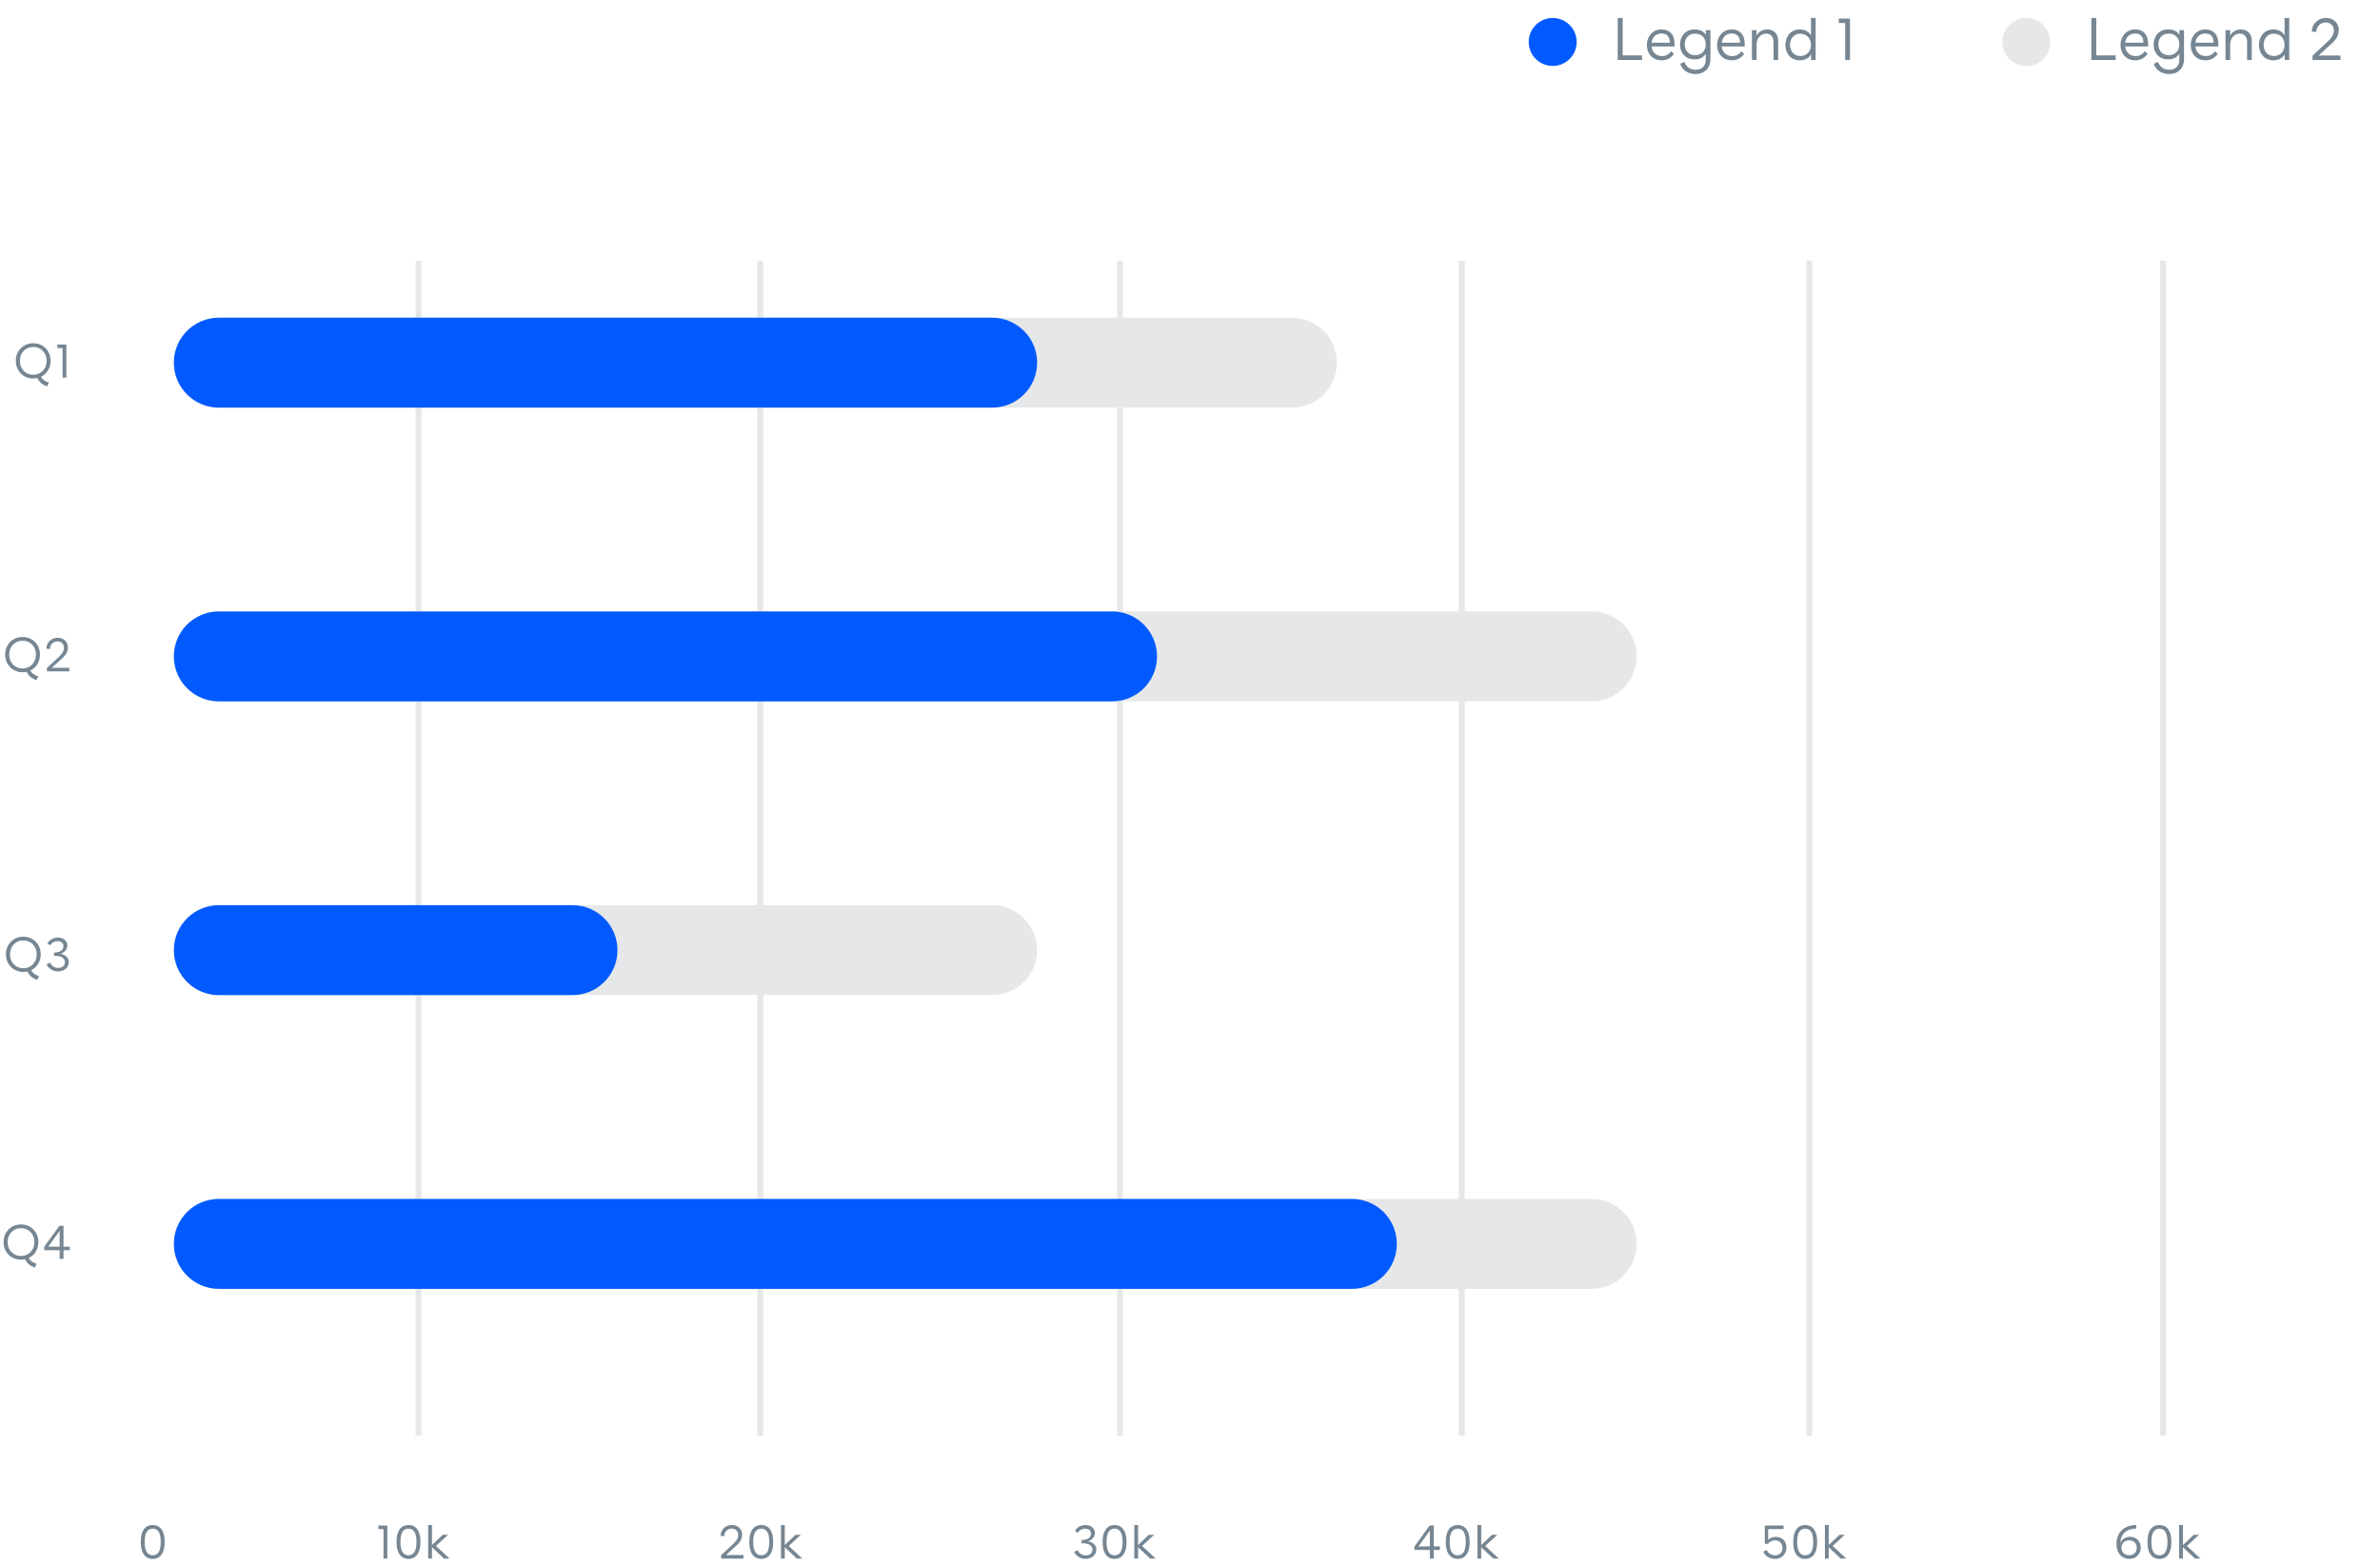
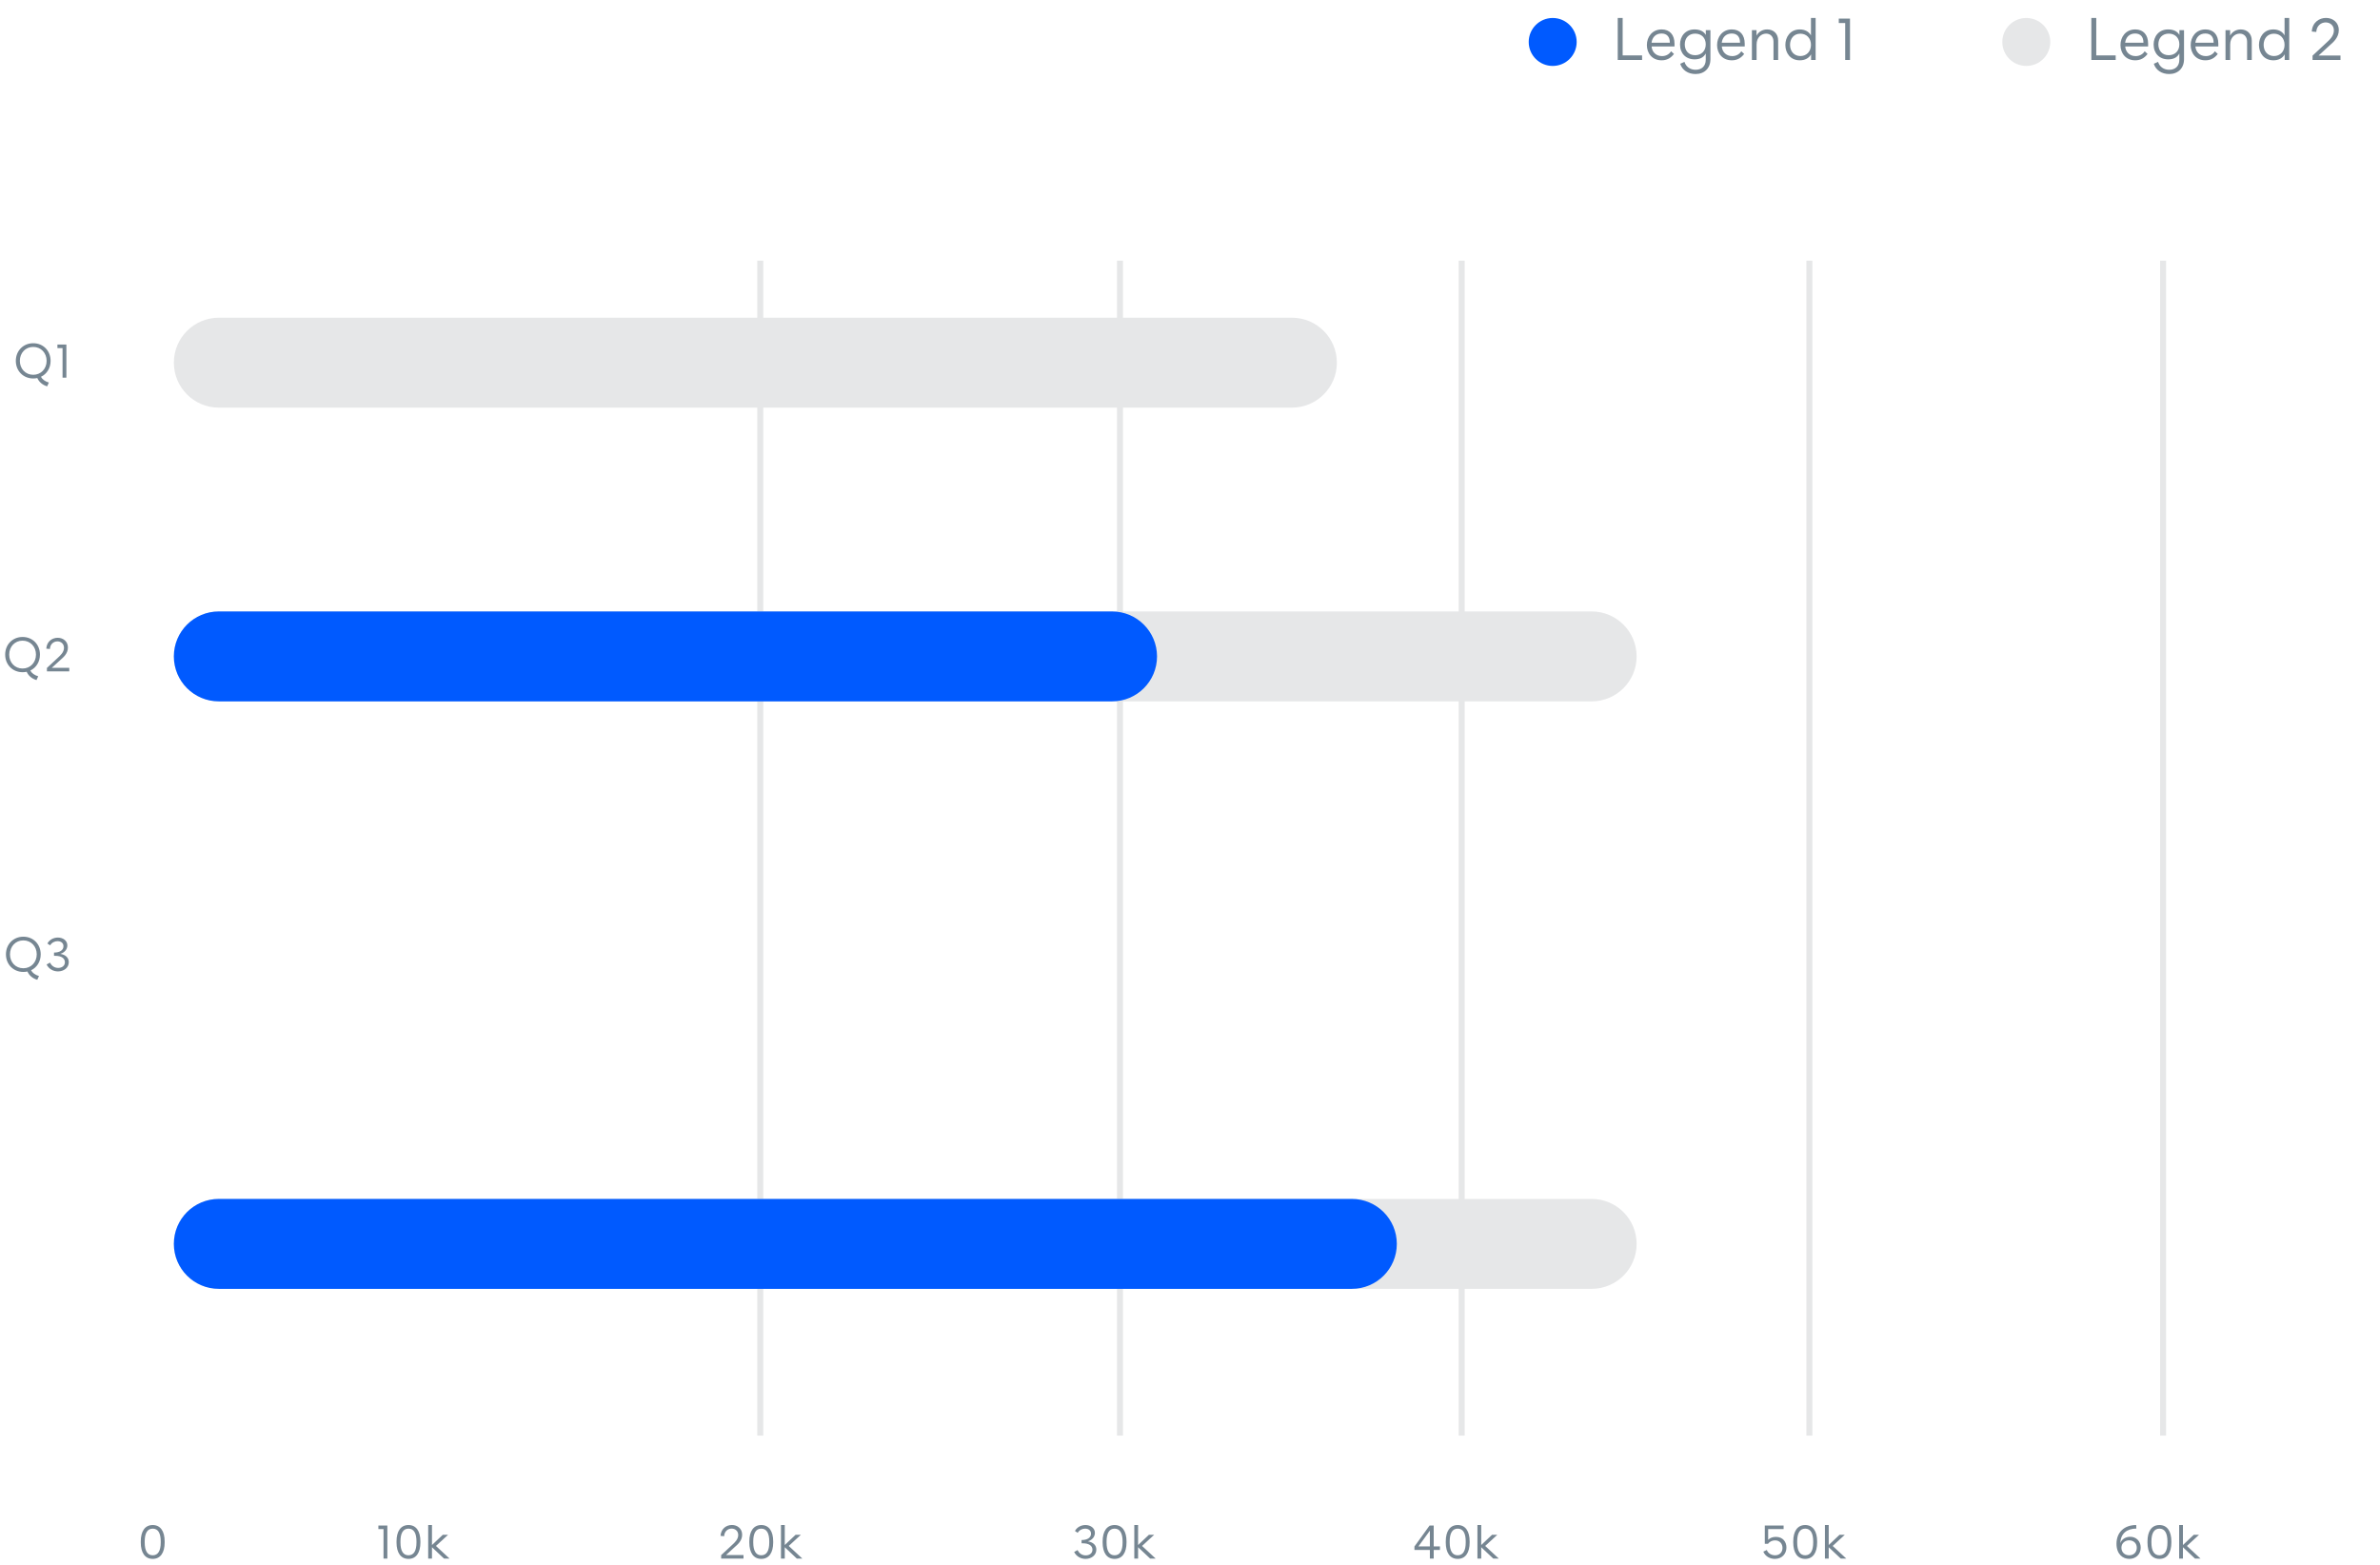
<svg xmlns="http://www.w3.org/2000/svg" width="397px" height="261px" viewBox="0 0 397 261" version="1.1">
  <title>Group 48</title>
  <g id="Brand-Guidelines" stroke="none" stroke-width="1" fill="none" fill-rule="evenodd">
    <g id="Icons-&amp;-illustrations-guidelines-v2" transform="translate(-916, -21682)">
      <g id="Group-48" transform="translate(916.6, 21682)">
        <g id="lines" transform="translate(67.4, 43)" stroke="#E6E7E8" stroke-linecap="square">
-           <line x1="1.818" y1="195.982" x2="1.818" y2="0.982" id="Line-Copy-3" />
          <line x1="58.818" y1="195.982" x2="58.818" y2="0.982" id="Line-Copy-3" />
          <line x1="118.818" y1="195.982" x2="118.818" y2="0.982" id="Line-Copy-3" />
          <line x1="175.818" y1="195.982" x2="175.818" y2="0.982" id="Line-Copy-3" />
          <line x1="233.818" y1="195.982" x2="233.818" y2="0.982" id="Line-Copy-3" />
          <line x1="292.818" y1="195.982" x2="292.818" y2="0.982" id="Line-Copy-3" />
        </g>
        <g id="bars" transform="translate(28.4, 53)">
          <g id="4" transform="translate(0, 147)">
            <path d="M-1.13686838e-13,7.5 C-1.13686838e-13,3.358 3.356,2.72488232e-14 7.503,2.57999143e-14 L236.497,-5.42216238e-14 C240.641,-5.56696012e-14 244,3.366 244,7.5 L244,7.5 C244,11.642 240.644,15 236.497,15 L7.503,15 C3.359,15 -1.13686838e-13,11.634 -1.13686838e-13,7.5 L-1.13686838e-13,7.5 Z" id="Rectangle-6" fill="#E6E7E8" transform="translate(122, 7.5) rotate(-180) translate(-122, -7.5) " />
            <path d="M-1.13686838e-13,7.5 C-1.13686838e-13,3.358 3.35,6.25714101e-14 7.502,6.14142551e-14 L196.498,8.75184003e-15 C200.641,7.59728772e-15 204,3.366 204,7.5 L204,7.5 C204,11.642 200.65,15 196.498,15 L7.502,15 C3.359,15 -1.13686838e-13,11.634 -1.13686838e-13,7.5 L-1.13686838e-13,7.5 Z" id="Rectangle-6" fill="#005AFF" transform="translate(102, 7.5) rotate(-180) translate(-102, -7.5) " />
          </g>
          <g id="3" transform="translate(0, 98)">
-             <path d="M0,7.5 C0,3.358 3.365,8.3594525e-14 7.502,8.29056432e-14 L136.498,6.142335e-14 C140.641,6.07334016e-14 144,3.366 144,7.5 L144,7.5 C144,11.642 140.635,15 136.498,15 L7.502,15 C3.359,15 0,11.634 0,7.5 L0,7.5 Z" id="Rectangle-6" fill="#E6E7E8" transform="translate(72, 7.5) rotate(-180) translate(-72, -7.5) " />
-             <path d="M0,7.5 C0,3.358 3.36,2.68619479e-31 7.503,5.99860674e-31 L66.497,5.31659612e-30 C70.641,5.64789002e-30 74,3.366 74,7.5 L74,7.5 C74,11.642 70.64,15 66.497,15 L7.503,15 C3.359,15 0,11.634 0,7.5 L0,7.5 Z" id="Rectangle-6" fill="#005AFF" transform="translate(37, 7.5) rotate(-180) translate(-37, -7.5) " />
-           </g>
+             </g>
          <g id="2" transform="translate(0, 49)">
            <path d="M0,7.5 C0,3.358 3.356,6.29183139e-14 7.503,6.21938595e-14 L236.497,2.21830904e-14 C240.641,2.14591017e-14 244,3.366 244,7.5 L244,7.5 C244,11.642 240.644,15 236.497,15 L7.503,15 C3.359,15 0,11.634 0,7.5 L0,7.5 Z" id="Rectangle-6" fill="#E6E7E8" transform="translate(122, 7.5) rotate(-180) translate(-122, -7.5) " />
            <path d="M0,7.5 C0,3.358 3.35,5.59724984e-14 7.5,5.48937866e-14 L156.5,1.6160487e-14 C160.642,1.50837348e-14 164,3.366 164,7.5 L164,7.5 C164,11.642 160.65,15 156.5,15 L7.5,15 C3.358,15 0,11.634 0,7.5 L0,7.5 Z" id="Rectangle-6" fill="#005AFF" transform="translate(82, 7.5) rotate(-180) translate(-82, -7.5) " />
          </g>
          <g id="1">
            <path d="M0,7.5 C0,3.358 3.367,1.05841713e-14 7.501,1.03570684e-14 L186.499,5.23117204e-16 C190.642,2.95523474e-16 194,3.366 194,7.5 L194,7.5 C194,11.642 190.633,15 186.499,15 L7.501,15 C3.358,15 0,11.634 0,7.5 L0,7.5 Z" id="Rectangle-6" fill="#E6E7E8" transform="translate(97, 7.5) rotate(-180) translate(-97, -7.5) " />
-             <path d="M0,7.5 C0,3.358 3.365,-4.05906737e-15 7.502,-4.13560978e-15 L136.498,-6.52253126e-15 C140.641,-6.59919219e-15 144,3.366 144,7.5 L144,7.5 C144,11.642 140.635,15 136.498,15 L7.502,15 C3.359,15 0,11.634 0,7.5 L0,7.5 Z" id="Rectangle-6" fill="#005AFF" transform="translate(72, 7.5) rotate(-180) translate(-72, -7.5) " />
          </g>
        </g>
        <path d="M64.013,260 L64.013,254.48 L62.517,254.48 L62.517,255.072 L63.373,255.072 L63.373,260 L64.013,260 Z M67.535,260.048 C68.831,260.048 69.527,259.008 69.527,257.312 L69.527,257.136 C69.527,255.44 68.831,254.4 67.535,254.4 C66.239,254.4 65.543,255.44 65.543,257.136 L65.543,257.312 C65.543,259.008 66.239,260.048 67.535,260.048 Z M67.535,259.448 C66.639,259.448 66.199,258.68 66.199,257.312 L66.199,257.136 C66.199,255.768 66.639,255 67.535,255 C68.439,255 68.871,255.768 68.871,257.136 L68.871,257.312 C68.871,258.68 68.439,259.448 67.535,259.448 Z M71.457,260 L71.457,258.104 L73.473,260 L74.393,260 L72.121,257.888 L74.145,256.024 L73.265,256.024 L71.457,257.736 L71.457,254.4 L70.825,254.4 L70.825,260 L71.457,260 Z" id="10k" fill="#768692" fill-rule="nonzero" />
        <path d="M24.874,260.048 C26.17,260.048 26.866,259.008 26.866,257.312 L26.866,257.136 C26.866,255.44 26.17,254.4 24.874,254.4 C23.578,254.4 22.882,255.44 22.882,257.136 L22.882,257.312 C22.882,259.008 23.578,260.048 24.874,260.048 Z M24.874,259.448 C23.978,259.448 23.538,258.68 23.538,257.312 L23.538,257.136 C23.538,255.768 23.978,255 24.874,255 C25.778,255 26.21,255.768 26.21,257.136 L26.21,257.312 C26.21,258.68 25.778,259.448 24.874,259.448 Z" id="0" fill="#768692" fill-rule="nonzero" />
-         <path d="M5.224,211.448 L5.512,210.816 C4.896,210.64 4.416,210.288 4.192,209.856 C5.168,209.392 5.8,208.408 5.8,207.2 C5.8,205.512 4.568,204.256 2.904,204.256 C1.24,204.256 -1.70530257e-13,205.512 -1.70530257e-13,207.2 C-1.70530257e-13,208.88 1.24,210.136 2.904,210.136 C3.136,210.136 3.368,210.112 3.584,210.064 C3.864,210.712 4.456,211.224 5.224,211.448 Z M2.904,209.52 C1.616,209.52 0.672,208.528 0.672,207.2 C0.672,205.864 1.616,204.872 2.904,204.872 C4.184,204.872 5.136,205.864 5.136,207.2 C5.136,208.528 4.184,209.52 2.904,209.52 Z M9.994,210 L9.994,208.56 L11.034,208.56 L11.034,207.968 L9.994,207.968 L9.994,204.48 L9.306,204.48 L6.778,207.984 L6.778,208.56 L9.354,208.56 L9.354,210 L9.994,210 Z M9.354,207.968 L7.442,207.968 L9.354,205.336 L9.354,207.968 Z" id="Q4" fill="#768692" fill-rule="nonzero" />
        <path d="M5.616,163.448 L5.904,162.816 C5.288,162.64 4.808,162.288 4.584,161.856 C5.56,161.392 6.192,160.408 6.192,159.2 C6.192,157.512 4.96,156.256 3.296,156.256 C1.632,156.256 0.392,157.512 0.392,159.2 C0.392,160.88 1.632,162.136 3.296,162.136 C3.528,162.136 3.76,162.112 3.976,162.064 C4.256,162.712 4.848,163.224 5.616,163.448 Z M3.296,161.52 C2.008,161.52 1.064,160.528 1.064,159.2 C1.064,157.864 2.008,156.872 3.296,156.872 C4.576,156.872 5.528,157.864 5.528,159.2 C5.528,160.528 4.576,161.52 3.296,161.52 Z M9.074,162.048 C10.026,162.048 10.874,161.456 10.874,160.504 C10.874,159.744 10.33,159.264 9.458,159.12 C10.162,158.92 10.634,158.36 10.634,157.712 C10.634,156.896 9.906,156.4 9.058,156.4 C8.362,156.4 7.666,156.728 7.306,157.392 L7.762,157.696 C8.05,157.224 8.538,157 9.002,157 C9.53,157 9.986,157.28 9.986,157.84 C9.986,158.504 9.378,158.904 8.41,158.904 L8.41,159.448 L8.634,159.448 C9.65,159.448 10.226,159.864 10.226,160.52 C10.226,161.128 9.706,161.464 9.106,161.464 C8.554,161.464 8.034,161.184 7.746,160.576 L7.17,160.896 C7.562,161.672 8.322,162.048 9.074,162.048 Z" id="Q3" fill="#768692" fill-rule="nonzero" />
        <path d="M5.488,113.448 L5.776,112.816 C5.16,112.64 4.68,112.288 4.456,111.856 C5.432,111.392 6.064,110.408 6.064,109.2 C6.064,107.512 4.832,106.256 3.168,106.256 C1.504,106.256 0.264,107.512 0.264,109.2 C0.264,110.88 1.504,112.136 3.168,112.136 C3.4,112.136 3.632,112.112 3.848,112.064 C4.128,112.712 4.72,113.224 5.488,113.448 Z M3.168,111.52 C1.88,111.52 0.936,110.528 0.936,109.2 C0.936,107.864 1.88,106.872 3.168,106.872 C4.448,106.872 5.4,107.864 5.4,109.2 C5.4,110.528 4.448,111.52 3.168,111.52 Z M10.954,112 L10.954,111.408 L8.034,111.408 L9.53,110.04 C9.922,109.688 10.73,109.056 10.73,108.016 C10.73,106.984 9.922,106.392 9.026,106.392 C8.122,106.392 7.202,106.976 7.122,108.208 L7.722,108.264 C7.77,107.408 8.386,106.992 8.978,106.992 C9.538,106.992 10.074,107.368 10.074,108.064 C10.074,108.8 9.466,109.344 9.074,109.704 L7.226,111.424 L7.226,112 L10.954,112 Z" id="Q2" fill="#768692" fill-rule="nonzero" />
        <path d="M7.264,64.448 L7.552,63.816 C6.936,63.64 6.456,63.288 6.232,62.856 C7.208,62.392 7.84,61.408 7.84,60.2 C7.84,58.512 6.608,57.256 4.944,57.256 C3.28,57.256 2.04,58.512 2.04,60.2 C2.04,61.88 3.28,63.136 4.944,63.136 C5.176,63.136 5.408,63.112 5.624,63.064 C5.904,63.712 6.496,64.224 7.264,64.448 Z M4.944,62.52 C3.656,62.52 2.712,61.528 2.712,60.2 C2.712,58.864 3.656,57.872 4.944,57.872 C6.224,57.872 7.176,58.864 7.176,60.2 C7.176,61.528 6.224,62.52 4.944,62.52 Z M10.474,63 L10.474,57.48 L8.978,57.48 L8.978,58.072 L9.834,58.072 L9.834,63 L10.474,63 Z" id="Q1" fill="#768692" fill-rule="nonzero" />
        <path d="M123.421,260 L123.421,259.408 L120.501,259.408 L121.997,258.04 C122.389,257.688 123.197,257.056 123.197,256.016 C123.197,254.984 122.389,254.392 121.493,254.392 C120.589,254.392 119.669,254.976 119.589,256.208 L120.189,256.264 C120.237,255.408 120.853,254.992 121.445,254.992 C122.005,254.992 122.541,255.368 122.541,256.064 C122.541,256.8 121.933,257.344 121.541,257.704 L119.693,259.424 L119.693,260 L123.421,260 Z M126.383,260.048 C127.679,260.048 128.375,259.008 128.375,257.312 L128.375,257.136 C128.375,255.44 127.679,254.4 126.383,254.4 C125.087,254.4 124.391,255.44 124.391,257.136 L124.391,257.312 C124.391,259.008 125.087,260.048 126.383,260.048 Z M126.383,259.448 C125.487,259.448 125.047,258.68 125.047,257.312 L125.047,257.136 C125.047,255.768 125.487,255 126.383,255 C127.287,255 127.719,255.768 127.719,257.136 L127.719,257.312 C127.719,258.68 127.287,259.448 126.383,259.448 Z M130.305,260 L130.305,258.104 L132.321,260 L133.241,260 L130.969,257.888 L132.993,256.024 L132.113,256.024 L130.305,257.736 L130.305,254.4 L129.673,254.4 L129.673,260 L130.305,260 Z" id="20k" fill="#768692" fill-rule="nonzero" />
        <path d="M180.477,260.048 C181.429,260.048 182.277,259.456 182.277,258.504 C182.277,257.744 181.733,257.264 180.861,257.12 C181.565,256.92 182.037,256.36 182.037,255.712 C182.037,254.896 181.309,254.4 180.461,254.4 C179.765,254.4 179.069,254.728 178.709,255.392 L179.165,255.696 C179.453,255.224 179.941,255 180.405,255 C180.933,255 181.389,255.28 181.389,255.84 C181.389,256.504 180.781,256.904 179.813,256.904 L179.813,257.448 L180.037,257.448 C181.053,257.448 181.629,257.864 181.629,258.52 C181.629,259.128 181.109,259.464 180.509,259.464 C179.957,259.464 179.437,259.184 179.149,258.576 L178.573,258.896 C178.965,259.672 179.725,260.048 180.477,260.048 Z M185.319,260.048 C186.615,260.048 187.311,259.008 187.311,257.312 L187.311,257.136 C187.311,255.44 186.615,254.4 185.319,254.4 C184.023,254.4 183.327,255.44 183.327,257.136 L183.327,257.312 C183.327,259.008 184.023,260.048 185.319,260.048 Z M185.319,259.448 C184.423,259.448 183.983,258.68 183.983,257.312 L183.983,257.136 C183.983,255.768 184.423,255 185.319,255 C186.223,255 186.655,255.768 186.655,257.136 L186.655,257.312 C186.655,258.68 186.223,259.448 185.319,259.448 Z M189.241,260 L189.241,258.104 L191.257,260 L192.177,260 L189.905,257.888 L191.929,256.024 L191.049,256.024 L189.241,257.736 L189.241,254.4 L188.609,254.4 L188.609,260 L189.241,260 Z" id="30k" fill="#768692" fill-rule="nonzero" />
        <path d="M238.553,260 L238.553,258.56 L239.593,258.56 L239.593,257.968 L238.553,257.968 L238.553,254.48 L237.865,254.48 L235.337,257.984 L235.337,258.56 L237.913,258.56 L237.913,260 L238.553,260 Z M237.913,257.968 L236.001,257.968 L237.913,255.336 L237.913,257.968 Z M242.555,260.048 C243.851,260.048 244.547,259.008 244.547,257.312 L244.547,257.136 C244.547,255.44 243.851,254.4 242.555,254.4 C241.259,254.4 240.563,255.44 240.563,257.136 L240.563,257.312 C240.563,259.008 241.259,260.048 242.555,260.048 Z M242.555,259.448 C241.659,259.448 241.219,258.68 241.219,257.312 L241.219,257.136 C241.219,255.768 241.659,255 242.555,255 C243.459,255 243.891,255.768 243.891,257.136 L243.891,257.312 C243.891,258.68 243.459,259.448 242.555,259.448 Z M246.477,260 L246.477,258.104 L248.493,260 L249.413,260 L247.141,257.888 L249.165,256.024 L248.285,256.024 L246.477,257.736 L246.477,254.4 L245.845,254.4 L245.845,260 L246.477,260 Z" id="40k" fill="#768692" fill-rule="nonzero" />
        <path d="M295.453,260.048 C296.677,260.048 297.389,259.168 297.389,258.152 C297.389,257.232 296.821,256.376 295.629,256.376 C295.101,256.376 294.645,256.544 294.341,256.864 L294.341,255.072 L296.917,255.072 L296.917,254.48 L293.781,254.48 L293.781,257.528 L294.317,257.528 C294.581,257.168 295.013,256.96 295.493,256.96 C296.309,256.96 296.733,257.568 296.733,258.216 C296.733,258.864 296.325,259.448 295.493,259.448 C294.909,259.448 294.317,259.136 294.117,258.56 L293.533,258.84 C293.869,259.648 294.661,260.048 295.453,260.048 Z M300.519,260.048 C301.815,260.048 302.511,259.008 302.511,257.312 L302.511,257.136 C302.511,255.44 301.815,254.4 300.519,254.4 C299.223,254.4 298.527,255.44 298.527,257.136 L298.527,257.312 C298.527,259.008 299.223,260.048 300.519,260.048 Z M300.519,259.448 C299.623,259.448 299.183,258.68 299.183,257.312 L299.183,257.136 C299.183,255.768 299.623,255 300.519,255 C301.423,255 301.855,255.768 301.855,257.136 L301.855,257.312 C301.855,258.68 301.423,259.448 300.519,259.448 Z M304.441,260 L304.441,258.104 L306.457,260 L307.377,260 L305.105,257.888 L307.129,256.024 L306.249,256.024 L304.441,257.736 L304.441,254.4 L303.809,254.4 L303.809,260 L304.441,260 Z" id="50k" fill="#768692" fill-rule="nonzero" />
        <path d="M354.581,260.048 C355.597,260.048 356.485,259.36 356.485,258.168 C356.485,257.064 355.709,256.36 354.725,256.36 C354.021,256.36 353.317,256.736 353.085,257.416 C353.149,255.784 354.197,255 355.757,254.992 L355.733,254.4 C353.693,254.4 352.445,255.656 352.445,257.528 C352.445,259.232 353.469,260.048 354.581,260.048 Z M354.573,259.448 C353.789,259.448 353.269,258.912 353.269,258.184 C353.269,257.384 353.917,256.952 354.565,256.952 C355.205,256.952 355.829,257.36 355.829,258.192 C355.829,258.904 355.357,259.448 354.573,259.448 Z M359.607,260.048 C360.903,260.048 361.599,259.008 361.599,257.312 L361.599,257.136 C361.599,255.44 360.903,254.4 359.607,254.4 C358.311,254.4 357.615,255.44 357.615,257.136 L357.615,257.312 C357.615,259.008 358.311,260.048 359.607,260.048 Z M359.607,259.448 C358.711,259.448 358.271,258.68 358.271,257.312 L358.271,257.136 C358.271,255.768 358.711,255 359.607,255 C360.511,255 360.943,255.768 360.943,257.136 L360.943,257.312 C360.943,258.68 360.511,259.448 359.607,259.448 Z M363.529,260 L363.529,258.104 L365.545,260 L366.465,260 L364.193,257.888 L366.217,256.024 L365.337,256.024 L363.529,257.736 L363.529,254.4 L362.897,254.4 L362.897,260 L363.529,260 Z" id="60k" fill="#768692" fill-rule="nonzero" />
        <g id="legends" transform="translate(254.4, 0)">
          <g id="2" transform="translate(79, 0)">
            <path d="M18.91,10 L18.91,9.24 L15.67,9.24 L15.67,3 L14.85,3 L14.85,10 L18.91,10 Z M22.17,10.06 C23.06,10.06 23.71,9.68 24.23,9 L23.75,8.55 C23.44,9.05 22.89,9.36 22.24,9.36 C21.16,9.36 20.55,8.58 20.5,7.75 L24.32,7.75 L24.32,7.28 C24.32,5.82 23.53,4.91 22.18,4.91 C20.59,4.91 19.71,6.16 19.71,7.52 C19.71,8.85 20.56,10.06 22.17,10.06 Z M23.54,7.12 L20.49,7.12 C20.6,6.26 21.15,5.59 22.15,5.59 C23.05,5.59 23.54,6.13 23.54,7.12 Z M27.83,12.35 C29.31,12.35 30.31,11.38 30.31,9.88 L30.31,5.03 L29.54,5.03 L29.54,5.83 C29.2,5.22 28.54,4.91 27.66,4.91 C26.08,4.91 25.24,6.1 25.24,7.42 C25.24,8.91 26.21,9.9 27.67,9.9 C28.56,9.9 29.18,9.58 29.53,8.92 L29.53,9.97 C29.53,11 28.88,11.64 27.85,11.64 C26.95,11.64 26.24,11.16 25.98,10.32 L25.27,10.64 C25.6,11.69 26.58,12.35 27.83,12.35 Z M27.76,9.21 C26.61,9.21 26.03,8.38 26.03,7.4 C26.03,6.31 26.73,5.61 27.76,5.61 C28.82,5.61 29.53,6.31 29.53,7.4 C29.53,8.49 28.81,9.21 27.76,9.21 Z M33.88,10.06 C34.77,10.06 35.42,9.68 35.94,9 L35.46,8.55 C35.15,9.05 34.6,9.36 33.95,9.36 C32.87,9.36 32.26,8.58 32.21,7.75 L36.03,7.75 L36.03,7.28 C36.03,5.82 35.24,4.91 33.89,4.91 C32.3,4.91 31.42,6.16 31.42,7.52 C31.42,8.85 32.27,10.06 33.88,10.06 Z M35.25,7.12 L32.2,7.12 C32.31,6.26 32.86,5.59 33.86,5.59 C34.76,5.59 35.25,6.13 35.25,7.12 Z M38.01,10 L38.01,7.43 C38.01,6.22 38.83,5.61 39.6,5.61 C40.32,5.61 40.83,6.12 40.83,6.95 L40.83,10 L41.61,10 L41.61,6.76 C41.61,5.61 40.83,4.91 39.78,4.91 C38.99,4.91 38.32,5.32 38,5.95 L38,5.03 L37.23,5.03 L37.23,10 L38.01,10 Z M45.22,10.06 C46.08,10.06 46.74,9.71 47.1,9.06 L47.1,10 L47.86,10 L47.86,3 L47.08,3 L47.08,5.9 C46.73,5.27 46.07,4.91 45.21,4.91 C43.63,4.91 42.81,6.18 42.81,7.5 C42.81,8.83 43.63,10.06 45.22,10.06 Z M45.31,9.35 C44.29,9.35 43.59,8.58 43.59,7.48 C43.59,6.5 44.17,5.62 45.31,5.62 C46.36,5.62 47.08,6.39 47.08,7.48 C47.08,8.58 46.36,9.35 45.31,9.35 Z M56.41,10 L56.41,9.26 L52.76,9.26 L54.63,7.55 C55.12,7.11 56.13,6.32 56.13,5.02 C56.13,3.73 55.12,2.99 54,2.99 C52.87,2.99 51.72,3.72 51.62,5.26 L52.37,5.33 C52.43,4.26 53.2,3.74 53.94,3.74 C54.64,3.74 55.31,4.21 55.31,5.08 C55.31,6 54.55,6.68 54.06,7.13 L51.75,9.28 L51.75,10 L56.41,10 Z" id="Legend2" fill="#768692" fill-rule="nonzero" />
            <circle id="Oval" fill="#E6E7E8" cx="4" cy="7" r="4" />
          </g>
          <g id="1">
            <path d="M18.91,10 L18.91,9.24 L15.67,9.24 L15.67,3 L14.85,3 L14.85,10 L18.91,10 Z M22.17,10.06 C23.06,10.06 23.71,9.68 24.23,9 L23.75,8.55 C23.44,9.05 22.89,9.36 22.24,9.36 C21.16,9.36 20.55,8.58 20.5,7.75 L24.32,7.75 L24.32,7.28 C24.32,5.82 23.53,4.91 22.18,4.91 C20.59,4.91 19.71,6.16 19.71,7.52 C19.71,8.85 20.56,10.06 22.17,10.06 Z M23.54,7.12 L20.49,7.12 C20.6,6.26 21.15,5.59 22.15,5.59 C23.05,5.59 23.54,6.13 23.54,7.12 Z M27.83,12.35 C29.31,12.35 30.31,11.38 30.31,9.88 L30.31,5.03 L29.54,5.03 L29.54,5.83 C29.2,5.22 28.54,4.91 27.66,4.91 C26.08,4.91 25.24,6.1 25.24,7.42 C25.24,8.91 26.21,9.9 27.67,9.9 C28.56,9.9 29.18,9.58 29.53,8.92 L29.53,9.97 C29.53,11 28.88,11.64 27.85,11.64 C26.95,11.64 26.24,11.16 25.98,10.32 L25.27,10.64 C25.6,11.69 26.58,12.35 27.83,12.35 Z M27.76,9.21 C26.61,9.21 26.03,8.38 26.03,7.4 C26.03,6.31 26.73,5.61 27.76,5.61 C28.82,5.61 29.53,6.31 29.53,7.4 C29.53,8.49 28.81,9.21 27.76,9.21 Z M33.88,10.06 C34.77,10.06 35.42,9.68 35.94,9 L35.46,8.55 C35.15,9.05 34.6,9.36 33.95,9.36 C32.87,9.36 32.26,8.58 32.21,7.75 L36.03,7.75 L36.03,7.28 C36.03,5.82 35.24,4.91 33.89,4.91 C32.3,4.91 31.42,6.16 31.42,7.52 C31.42,8.85 32.27,10.06 33.88,10.06 Z M35.25,7.12 L32.2,7.12 C32.31,6.26 32.86,5.59 33.86,5.59 C34.76,5.59 35.25,6.13 35.25,7.12 Z M38.01,10 L38.01,7.43 C38.01,6.22 38.83,5.61 39.6,5.61 C40.32,5.61 40.83,6.12 40.83,6.95 L40.83,10 L41.61,10 L41.61,6.76 C41.61,5.61 40.83,4.91 39.78,4.91 C38.99,4.91 38.32,5.32 38,5.95 L38,5.03 L37.23,5.03 L37.23,10 L38.01,10 Z M45.22,10.06 C46.08,10.06 46.74,9.71 47.1,9.06 L47.1,10 L47.86,10 L47.86,3 L47.08,3 L47.08,5.9 C46.73,5.27 46.07,4.91 45.21,4.91 C43.63,4.91 42.81,6.18 42.81,7.5 C42.81,8.83 43.63,10.06 45.22,10.06 Z M45.31,9.35 C44.29,9.35 43.59,8.58 43.59,7.48 C43.59,6.5 44.17,5.62 45.31,5.62 C46.36,5.62 47.08,6.39 47.08,7.48 C47.08,8.58 46.36,9.35 45.31,9.35 Z M53.59,10 L53.59,3.1 L51.72,3.1 L51.72,3.84 L52.79,3.84 L52.79,10 L53.59,10 Z" id="Legend1" fill="#768692" fill-rule="nonzero" />
            <circle id="Oval" fill="#005AFF" cx="4" cy="7" r="4" />
          </g>
        </g>
      </g>
    </g>
  </g>
</svg>